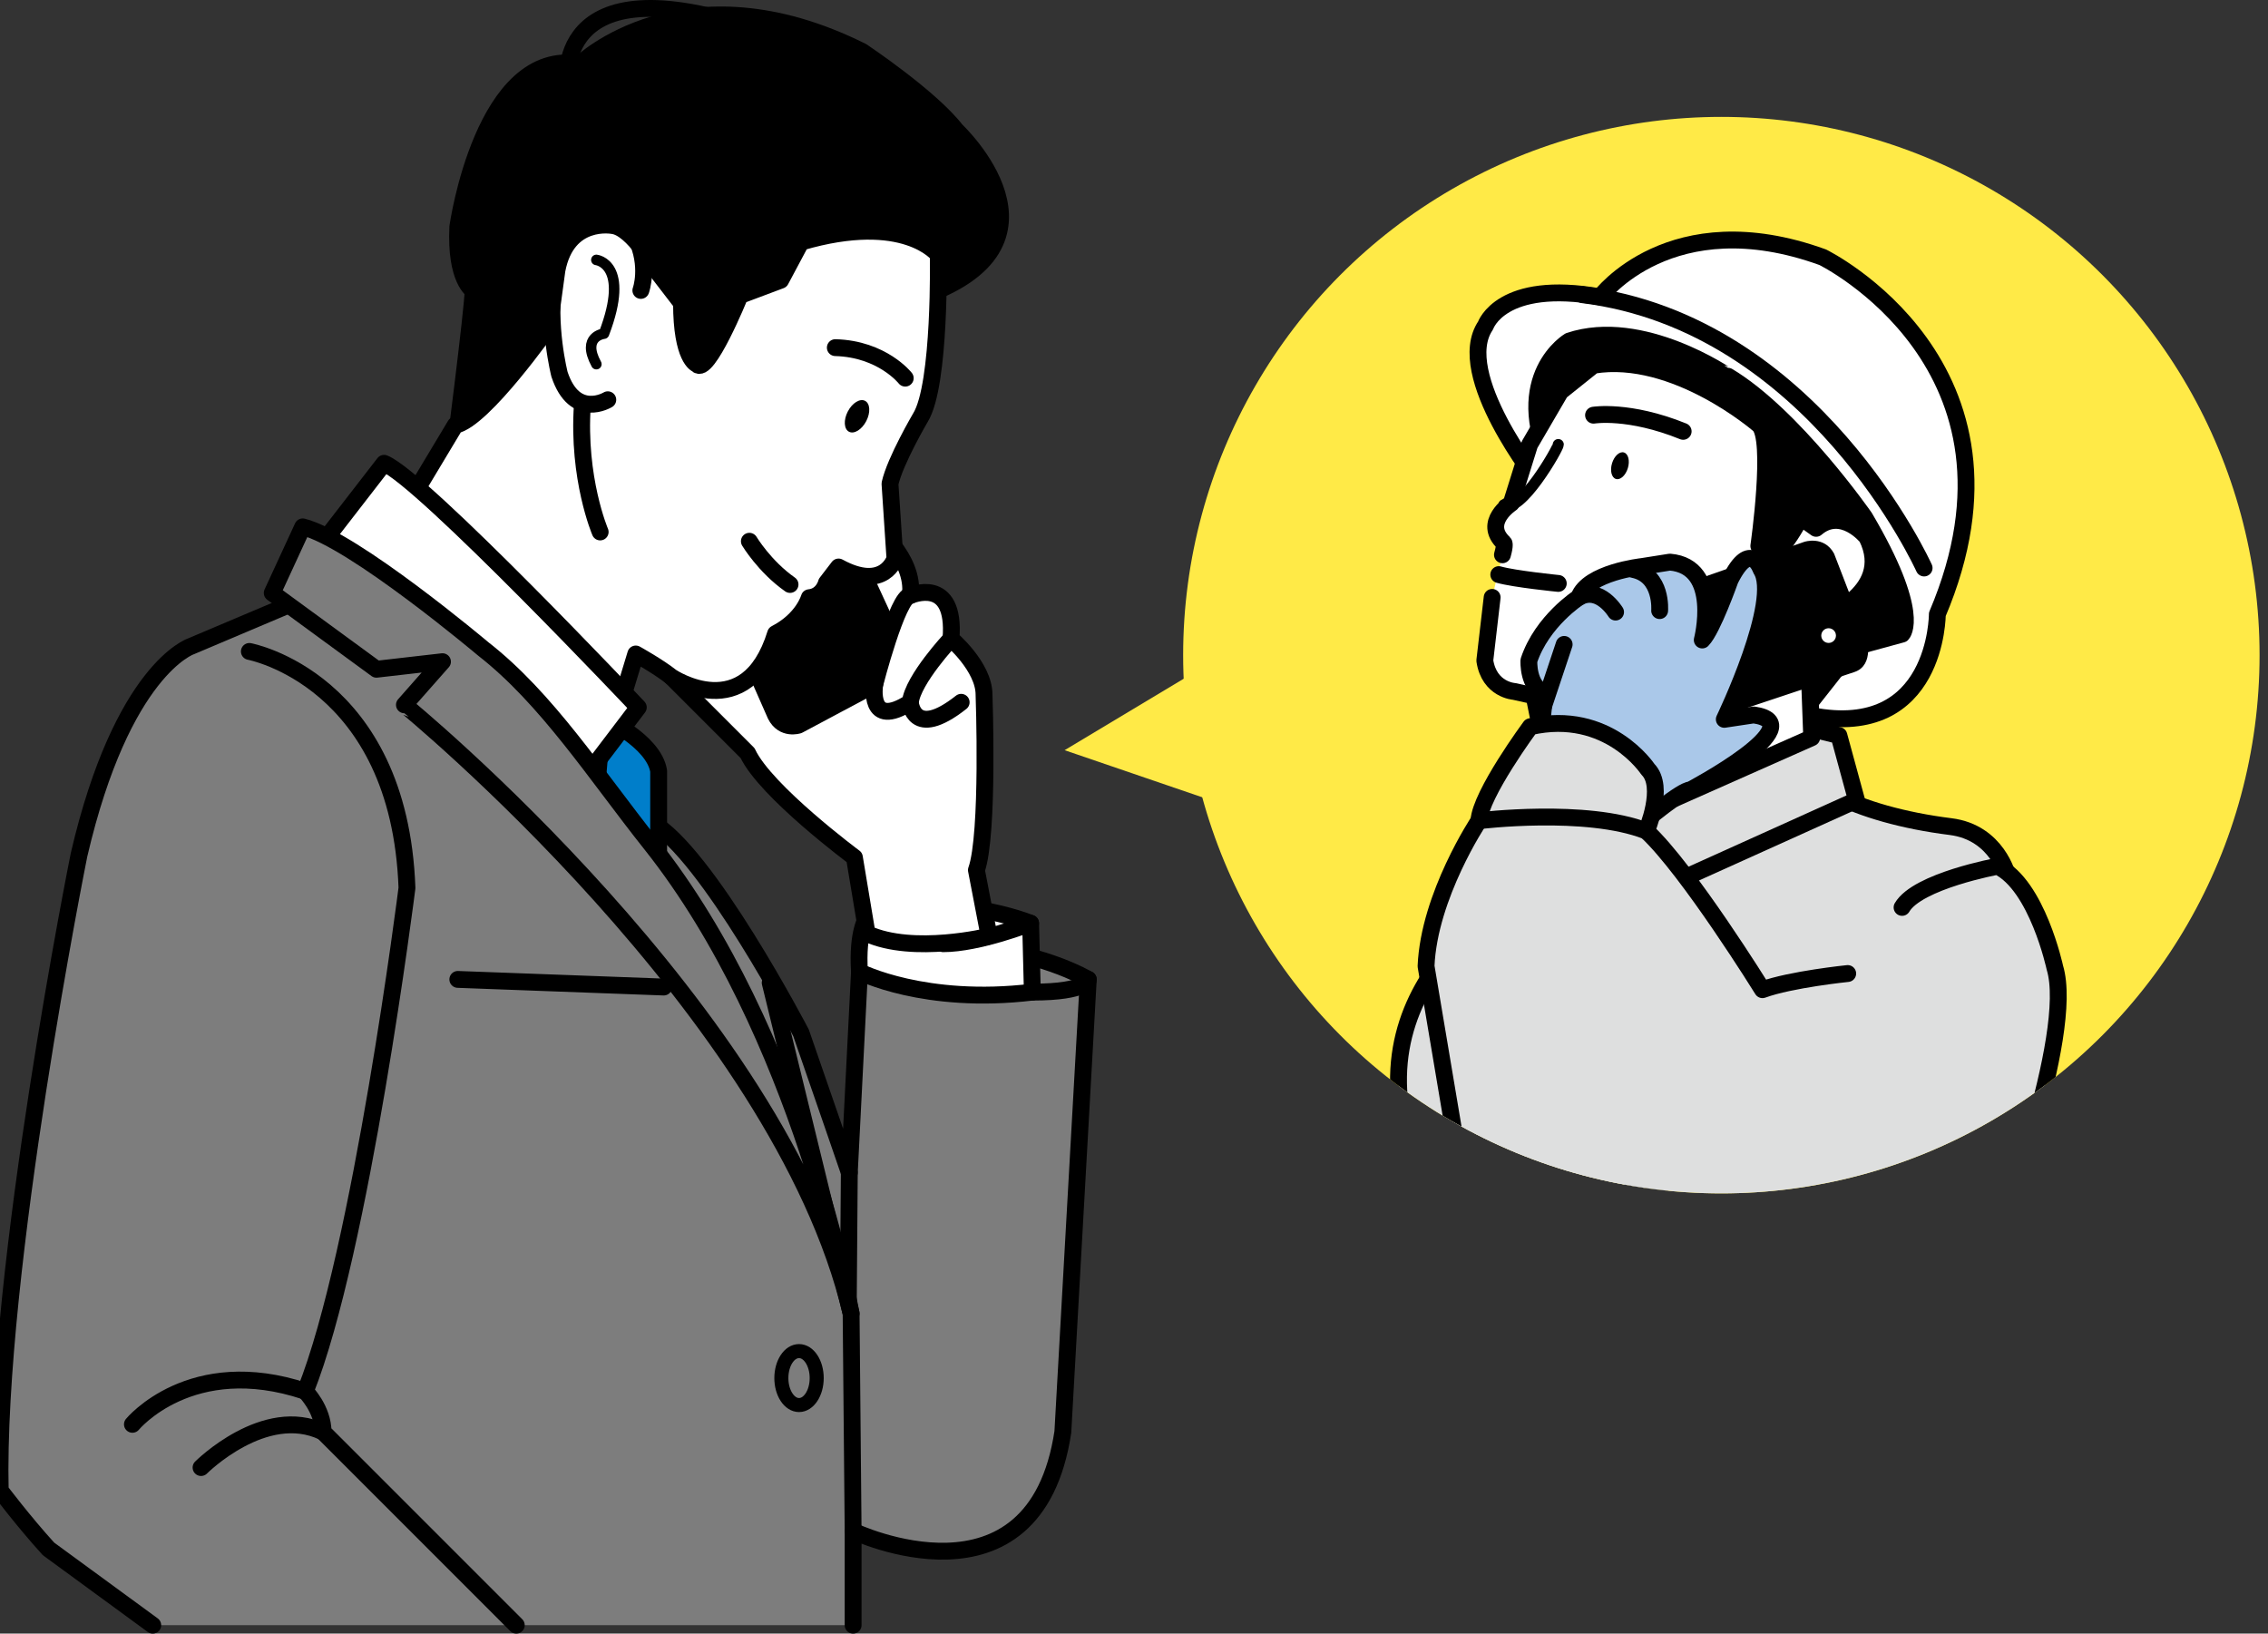
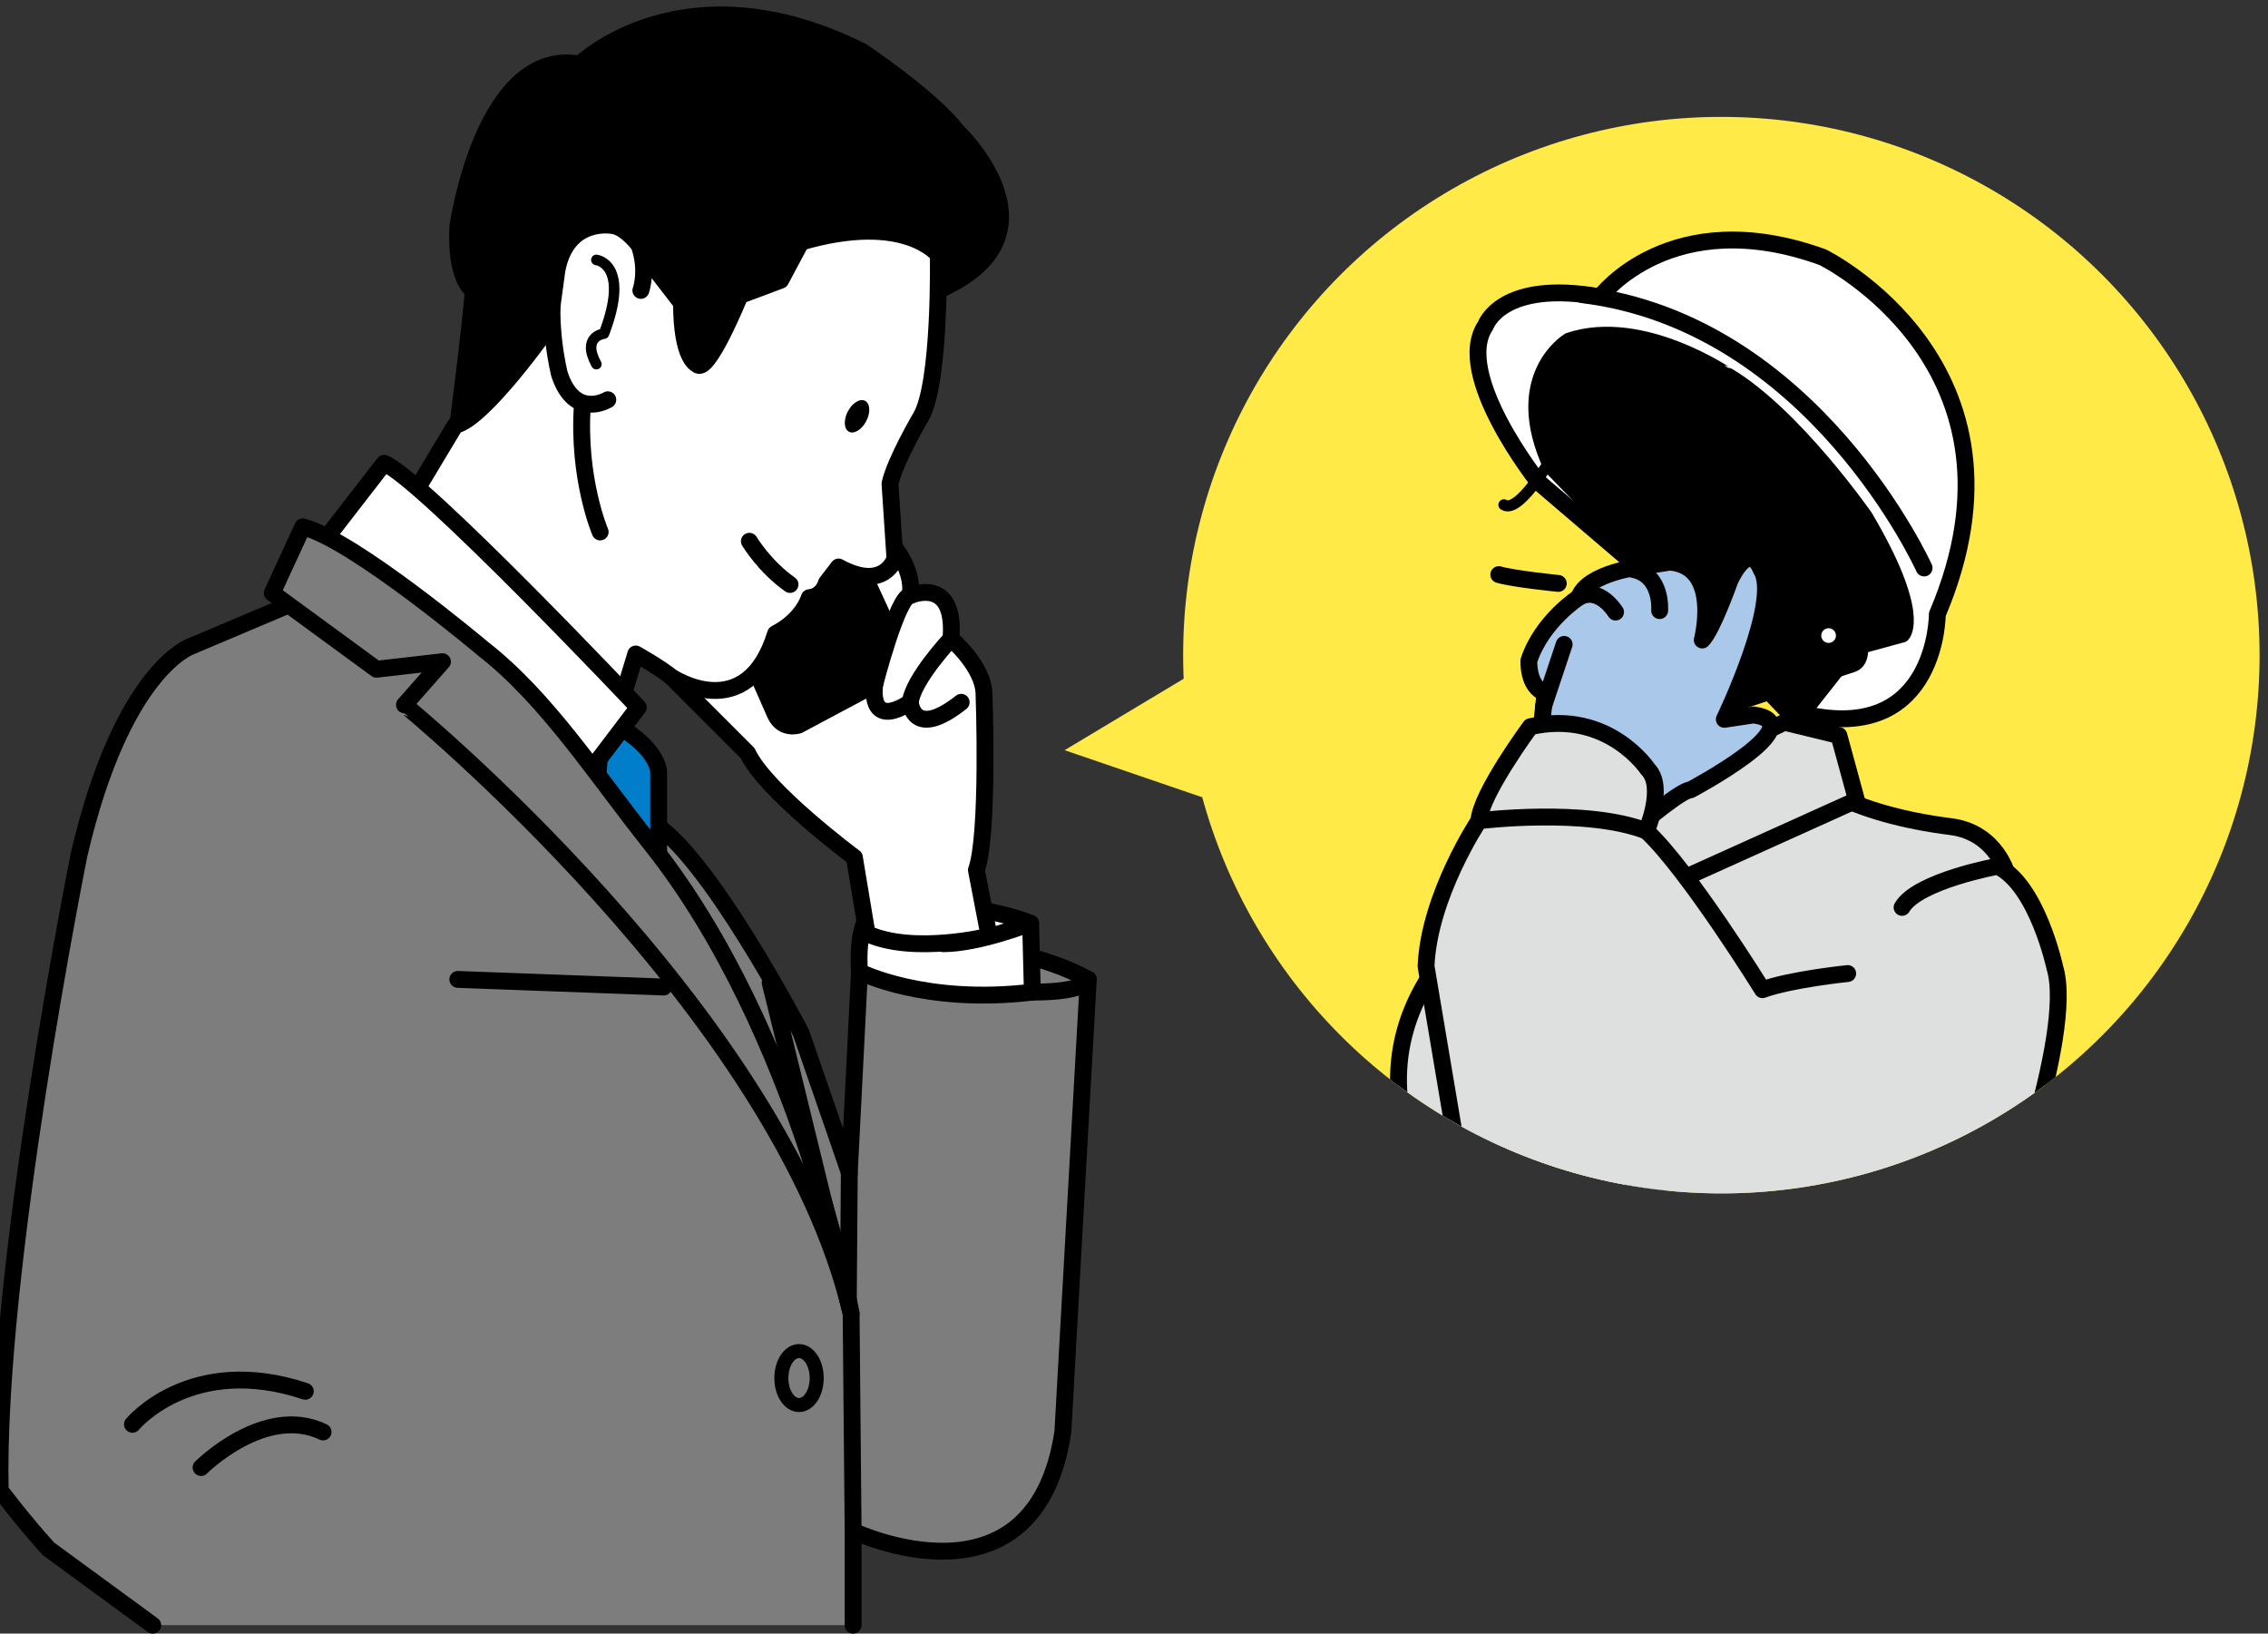
<svg xmlns="http://www.w3.org/2000/svg" xmlns:xlink="http://www.w3.org/1999/xlink" x="0px" y="0px" width="559.332px" height="402.845px" viewBox="0 0 559.332 402.845" enable-background="new 0 0 559.332 402.845" xml:space="preserve">
  <rect x="0" y="0" width="559.332" height="402.845" fill="#333333" stroke="none" />
  <path fill="#7D7D7D" stroke="#000000" stroke-width="4.157" stroke-linecap="round" stroke-linejoin="round" stroke-miterlimit="10" d="  M210.396,400.767v-23.197c0,0,44.826,21.316,51.723-24.45l6.27-111.598c0,0-12.54-7.523-31.974-8.15l-24.451,6.27l-2.508,49.529  c0,0-6.896-20.063-11.912-34.482c0,0-23.197-44.513-36.99-52.036l-42.633-31.975c0,0-9.403-18.809-22.569-18.182l-15.674-6.896  l-32.602,13.793c0,0-16.928,5.643-27.586,51.41c0,0-20.689,102.819-19.436,156.736c0,0,5.643,7.523,11.912,14.42l25.705,18.809" />
  <path fill="#FFFFFF" stroke="#000000" stroke-width="4.157" stroke-linecap="round" stroke-linejoin="round" stroke-miterlimit="10" d="  M254.595,244.656l-0.428-16.985c0,0-9.175-3.899-22.769-4.331l-17.6,2.955c0,0-2.463,3.314-1.836,13.346  C211.963,239.641,228.02,247.855,254.595,244.656z" />
  <path fill="#FFFFFF" stroke="#000000" stroke-width="4.157" stroke-linecap="round" stroke-linejoin="round" stroke-miterlimit="10" d="  M210.709,211.429c0,0-21.943-16.301-26.332-25.705c0,0-13.793-13.793-18.809-18.809l7.523-11.285l42.006-26.332  c0,0,10.658,8.15,9.404,17.554c0,0,11.285-5.016,10.031,10.658c0,0,8.15,6.896,8.15,13.793c0,0,1.254,34.482-1.881,43.26l3.135,16.3  c0,0-18.67,4.606-30.094-0.627L210.709,211.429z" />
  <path stroke="#000000" stroke-width="4.157" stroke-linecap="round" stroke-linejoin="round" stroke-miterlimit="10" d="  M206.948,128.671l11.285,24.451l-2.508,15.674l-18.809,10.031c0,0-3.762,1.254-5.643-2.508l-8.282-18.809l21.407-25.771  L206.948,128.671z" />
  <path fill="none" stroke="#000000" stroke-width="4.157" stroke-linecap="round" stroke-linejoin="round" stroke-miterlimit="10" d="  M224.502,146.853c-3.135,0-8.777,21.943-8.777,21.943s-1.881,11.285,8.777,4.389" />
  <path fill="none" stroke="#000000" stroke-width="4.157" stroke-linecap="round" stroke-linejoin="round" stroke-miterlimit="10" d="  M234.534,157.511c0,0-9.404,10.031-10.031,15.674c0,0,0.627,9.404,12.539,0" />
  <path fill="none" stroke="#000000" stroke-width="4.157" stroke-linecap="round" stroke-linejoin="round" stroke-miterlimit="10" d="  M268.389,241.521c0,0-0.031,3.135-13.793,3.135" />
  <path fill="#FFFFFF" stroke="#000000" stroke-width="4.157" stroke-linecap="round" stroke-linejoin="round" stroke-miterlimit="10" d="  M254.167,227.671c0,0-12.844,5.046-21.561,5.046" />
-   <polygon fill="none" points="214.373,157.714 204.399,131.739 186.504,151.177 193.385,169.756 " />
  <path stroke="#000000" stroke-width="4.157" stroke-linecap="round" stroke-linejoin="round" stroke-miterlimit="10" d="  M142.999,15.82c0,0,25.705-25.078,69.592-3.135c0,0,16.928,11.285,23.197,19.436c0,0,30.093,28.213-9.404,41.378l-78.599,24.88  l-8.548,2.706l-20.063,8.15l-7.523,5.643c0,0,5.016-38.871,5.016-43.26c0,0-4.389-2.508-3.762-15.673  C112.905,55.945,119.174,11.432,142.999,15.82z" />
-   <path fill="none" stroke="#000000" stroke-width="4.157" stroke-linecap="round" stroke-linejoin="round" stroke-miterlimit="10" d="  M139.997,21.463c0,0-5.068-31.974,47.516-13.793" />
  <path fill="#FFFFFF" stroke="#000000" stroke-width="4.157" stroke-linecap="round" stroke-linejoin="round" stroke-miterlimit="10" d="  M191.274,156.257c-7.178,23.133-25.705,10.658-25.705,10.658c-3.135-2.508-8.777-5.643-8.777-5.643l-4.389,14.42l-49.528-55.171  l9.403-15.674c6.896-1.254,23.197-24.451,23.197-24.451l1.881-13.793c2.508-13.166,13.793-10.971,13.793-10.971  c5.016,0.627,10.658,10.971,10.658,10.971l6.27,8.15c0,13.793,3.762,15.047,3.762,15.047c2.508,3.135,10.658-16.928,10.658-16.928  l10.031-3.762l5.016-9.404c25.705-7.523,33.855,3.134,33.855,3.134s0.627,31.975-4.389,40.125c0,0-6.27,10.658-7.523,16.301  l1.221,18.445c0,0-2.537,8.333-13.904,2.111l-2.99,3.894c0,0-0.794,3.331-4.234,3.675  C199.579,147.393,198.107,152.735,191.274,156.257z" />
  <path fill="none" stroke="#000000" stroke-width="4.157" stroke-linecap="round" stroke-linejoin="round" stroke-miterlimit="10" d="  M149.895,98.578c0,0-8.15,5.016-11.912-6.27c0,0-3.135-12.226-1.254-23.51" />
  <path fill="none" stroke="#000000" stroke-width="4.157" stroke-linecap="round" stroke-linejoin="round" stroke-miterlimit="10" d="  M158.045,71.619c0,0,2.194-5.956-1.254-13.166" />
  <path fill="none" stroke="#000000" stroke-width="2.598" stroke-linecap="round" stroke-linejoin="round" stroke-miterlimit="10" d="  M147.074,64.095c0,0,8.464,0.941,1.881,18.182c0,0-5.643,0.627-1.881,7.523" />
-   <path fill="none" stroke="#000000" stroke-width="4.157" stroke-linecap="round" stroke-linejoin="round" stroke-miterlimit="10" d="  M223.249,93.249c0,0-5.643-7.21-17.241-7.523" />
  <ellipse transform="matrix(-0.888 -0.461 0.461 -0.888 351.718 291.381)" cx="211.414" cy="102.774" rx="2.564" ry="4.292" />
  <path fill="none" stroke="#000000" stroke-width="4.157" stroke-linecap="round" stroke-linejoin="round" stroke-miterlimit="10" d="  M184.807,133.472c0,0,3.762,6.269,10.031,10.658" />
  <path fill="none" stroke="#000000" stroke-width="4.157" stroke-linecap="round" stroke-linejoin="round" stroke-miterlimit="10" d="  M148.014,131.179c0,0-5.643-13.166-4.389-31.347" />
  <path fill="#007ECA" stroke="#000000" stroke-width="4.157" stroke-linecap="round" stroke-linejoin="round" stroke-miterlimit="10" d="  M162.434,190.112v25.078l-15.674-15.674l1.881-22.57C148.641,176.946,161.18,182.589,162.434,190.112z" />
  <path fill="#FFFFFF" stroke="#000000" stroke-width="4.157" stroke-linecap="round" stroke-linejoin="round" stroke-miterlimit="10" d="  M145.506,190.112l11.912-15.674c0,0-53.29-56.425-62.694-60.187l-15.047,19.435L145.506,190.112z" />
  <path fill="#7D7D7D" stroke="#000000" stroke-width="4.157" stroke-linecap="round" stroke-linejoin="round" stroke-miterlimit="10" d="  M209.9,323.891c0,0-12.356-69.203-49.373-115.75c-13.629-17.137-25.616-35.862-41.353-48.122c0,0-31.974-26.958-44.513-30.094  l-7.523,16.301l25.705,18.809l16.283-1.864l-9.387,10.641C99.74,173.812,192.468,249.575,209.9,323.891z" />
  <line fill="none" stroke="#000000" stroke-width="4.157" stroke-linecap="round" stroke-linejoin="round" stroke-miterlimit="10" x1="112.905" y1="241.521" x2="163.688" y2="243.402" />
-   <path fill="none" stroke="#000000" stroke-width="4.157" stroke-linecap="round" stroke-linejoin="round" stroke-miterlimit="10" d="  M61.496,160.646c0,0,36.99,6.896,38.871,58.307c0,0-11.285,89.653-25.078,124.136c0,0,4.389,4.389,4.389,10.031l47.647,47.647" />
  <path fill="none" stroke="#000000" stroke-width="4.157" stroke-linecap="round" stroke-linejoin="round" stroke-miterlimit="10" d="  M32.656,351.238c0,0,14.42-17.555,42.633-8.15" />
  <path fill="none" stroke="#000000" stroke-width="4.157" stroke-linecap="round" stroke-linejoin="round" stroke-miterlimit="10" d="  M49.583,361.896c0,0,15.674-15.673,30.094-8.776" />
  <polyline fill="none" stroke="#000000" stroke-width="4.157" stroke-linecap="round" stroke-linejoin="round" stroke-miterlimit="10" points="  189.945,242.351 205.067,304.217 209.9,323.891 210.396,377.569 " />
  <line fill="none" stroke="#000000" stroke-width="4.157" stroke-linecap="round" stroke-linejoin="round" stroke-miterlimit="10" x1="209.456" y1="289.17" x2="209.212" y2="320.794" />
  <ellipse fill="none" stroke="#000000" stroke-width="3.464" stroke-linecap="round" stroke-linejoin="round" stroke-miterlimit="10" cx="197.056" cy="339.831" rx="4.358" ry="6.651" />
  <g>
    <defs>
      <circle id="SVGID_1_" cx="424.52" cy="161.557" r="132.733" />
    </defs>
    <clipPath id="SVGID_2_">
      <use xlink:href="#SVGID_1_" overflow="visible" />
    </clipPath>
    <circle clip-path="url(#SVGID_2_)" fill="#FFEA47" cx="424.52" cy="161.557" r="132.733" />
    <path clip-path="url(#SVGID_2_)" fill="#DEDFDF" stroke="#000000" stroke-width="4.157" stroke-linecap="round" stroke-linejoin="round" stroke-miterlimit="10" d="   M495.174,216.158c0,0-2.536-10.87-14.131-12.319c-11.595-1.45-21.74-4.349-28.624-7.972l-71.38,20.653   c0,0-46.379,20.652-34.06,64.133l2.536,17.029l34.784,0.725l40.944-10.508L495.174,216.158z" />
    <path clip-path="url(#SVGID_2_)" fill="#FFFFFF" stroke="#000000" stroke-width="4.157" stroke-linecap="round" stroke-linejoin="round" stroke-miterlimit="10" d="   M394.627,73.217c0,0,17.392-23.371,54.894-9.783c0,0,54.35,26.631,28.262,88.047c0,0,0,30.979-30.979,25.001l-67.395-57.611   c0,0-21.196-26.631-13.044-38.588C366.365,80.283,370.169,68.869,394.627,73.217z" />
    <path clip-path="url(#SVGID_2_)" stroke="#000000" stroke-width="4.157" stroke-linecap="round" stroke-linejoin="round" stroke-miterlimit="10" d="   M387.018,84.087c0,0-14.675,8.696-4.348,30.979l35.327,36.415l25.001,26.088l14.131-17.936l11.957-3.261   c0,0,4.892-4.891-9.239-28.805c0,0-17.393-25.001-33.697-34.784C426.15,92.783,404.954,78.108,387.018,84.087z" />
    <path clip-path="url(#SVGID_2_)" fill="none" stroke="#000000" stroke-width="4.157" stroke-linecap="round" stroke-linejoin="round" stroke-miterlimit="10" d="   M474.522,140.067c0,0-27.176-60.328-84.243-67.394" />
    <polygon clip-path="url(#SVGID_2_)" fill="#DEDFDF" stroke="#000000" stroke-width="4.157" stroke-linecap="round" stroke-linejoin="round" stroke-miterlimit="10" points="   457.854,197.316 453.506,181.374 440.1,178.113 395.17,199.49 409.664,219.057  " />
-     <path clip-path="url(#SVGID_2_)" fill="#FFFFFF" stroke="#000000" stroke-width="4.157" stroke-linecap="round" stroke-linejoin="round" stroke-miterlimit="10" d="   M370.532,136.807c0.725-2.536,0.362-2.898,0.362-2.898c-5.435-5.073,1.812-9.783,1.812-9.783l4.529-14.493l7.609-13.044   l8.152-6.522c20.109-3.261,40.763,14.675,40.763,14.675c3.805,3.261,0,29.893,0,29.893c2.717,8.152,10.326-7.065,10.326-7.065   l3.805,2.717c6.341-5.435,12.5,2.174,12.5,2.174c7.065,14.131-12.5,20.653-12.5,20.653c0,2.717-1.631,14.131-1.631,14.131   l0.544,14.674l-57.611,25.545l-4.348-6.522l-2.718-10.326l-3.805-19.022l-4.892-1.087c0,0-6.159-0.363-7.246-7.609l1.812-15.58" />
    <path clip-path="url(#SVGID_2_)" stroke="#000000" stroke-width="1.368" stroke-linecap="round" stroke-linejoin="round" stroke-miterlimit="10" d="   M416.186,144.416l28.986-10.145c0,0,4.349-1.45,6.522,2.536l7.971,20.653c0,0,1.813,6.159-2.536,7.609l-36.958,12.319   l-5.797-11.232L416.186,144.416z" />
    <path clip-path="url(#SVGID_2_)" fill="none" stroke="#000000" stroke-width="4.157" stroke-linecap="round" stroke-linejoin="round" stroke-miterlimit="10" d="   M384.3,143.872c0,0-10.87-1.087-14.675-2.174" />
    <path clip-path="url(#SVGID_2_)" fill="none" stroke="#000000" stroke-width="4.157" stroke-linecap="round" stroke-linejoin="round" stroke-miterlimit="10" d="   M392.997,102.385c0,0,8.696-1.449,22.103,3.986" />
    <path clip-path="url(#SVGID_2_)" fill="#AAC8E9" stroke="#000000" stroke-width="4.157" stroke-linecap="round" stroke-linejoin="round" stroke-miterlimit="10" d="   M405.316,202.751c0,0,9.421-7.971,11.595-7.971c0,0,30.798-16.305,15.58-18.479l-7.246,1.087c0,0,14.131-29.349,9.058-36.958   c0,0-2.536-7.609-7.608,2.536c0,0-4.349,12.319-6.885,14.856c0,0,4.711-18.117-7.972-19.204l-6.884,1.087   c0,0-13.406,1.45-15.58,7.609c0,0-9.059,5.797-12.319,15.58c0,0-0.362,6.522,3.985,7.972l-1.087,10.145   C379.953,181.011,401.693,188.258,405.316,202.751z" />
    <path clip-path="url(#SVGID_2_)" fill="#FFFFFF" stroke="#000000" stroke-width="4.157" stroke-linecap="round" stroke-linejoin="round" stroke-miterlimit="10" d="   M398.431,150.938c0,0-3.985-6.522-9.058-3.623" />
    <line clip-path="url(#SVGID_2_)" fill="#FFFFFF" stroke="#000000" stroke-width="4.157" stroke-linecap="round" stroke-linejoin="round" stroke-miterlimit="10" x1="385.75" y1="158.909" x2="380.677" y2="174.127" />
    <ellipse transform="matrix(-0.957 -0.289 0.289 -0.957 748.42 340.232)" clip-path="url(#SVGID_2_)" cx="399.297" cy="114.931" rx="2.04" ry="3.415" />
    <path clip-path="url(#SVGID_2_)" fill="none" stroke="#000000" stroke-width="4.157" stroke-linecap="round" stroke-linejoin="round" stroke-miterlimit="10" d="   M409.301,150.575c0,0,0.725-8.696-6.521-10.145" />
    <path clip-path="url(#SVGID_2_)" fill="#DEDFDF" stroke="#000000" stroke-width="4.157" stroke-linecap="round" stroke-linejoin="round" stroke-miterlimit="10" d="   M455.68,240.071c0,0-14.131,1.45-21.016,3.986c0,0-18.298-29.53-28.624-39.132c0,0,4.71-10.87,0.362-15.218   c0,0-9.783-14.856-28.986-10.508c0,0-12.319,16.667-12.682,23.189c0,0-12.319,18.479-13.044,35.871l6.884,40.944l17.029,27.175   h60.872h27.538h22.465h5.797c0,0,19.566-51.089,14.493-67.757c0,0-4.348-20.29-14.131-25.001c0,0-19.747,3.624-23.552,10.146" />
    <path clip-path="url(#SVGID_2_)" fill="none" stroke="#000000" stroke-width="4.157" stroke-linecap="round" stroke-linejoin="round" stroke-miterlimit="10" d="   M364.735,202.389c0,0,26.45-3.261,41.306,2.537" />
    <path clip-path="url(#SVGID_2_)" fill="none" stroke="#000000" stroke-width="2.736" stroke-linecap="round" stroke-linejoin="round" stroke-miterlimit="10" d="   M384.3,109.632c-0.007,0.923-9.444,17.393-13.406,14.855" />
  </g>
  <polygon fill="#FFEA47" points="262.556,184.997 300.601,162.17 303.863,199.128 " />
  <circle fill="#FFFFFF" cx="450.97" cy="156.735" r="1.812" />
</svg>